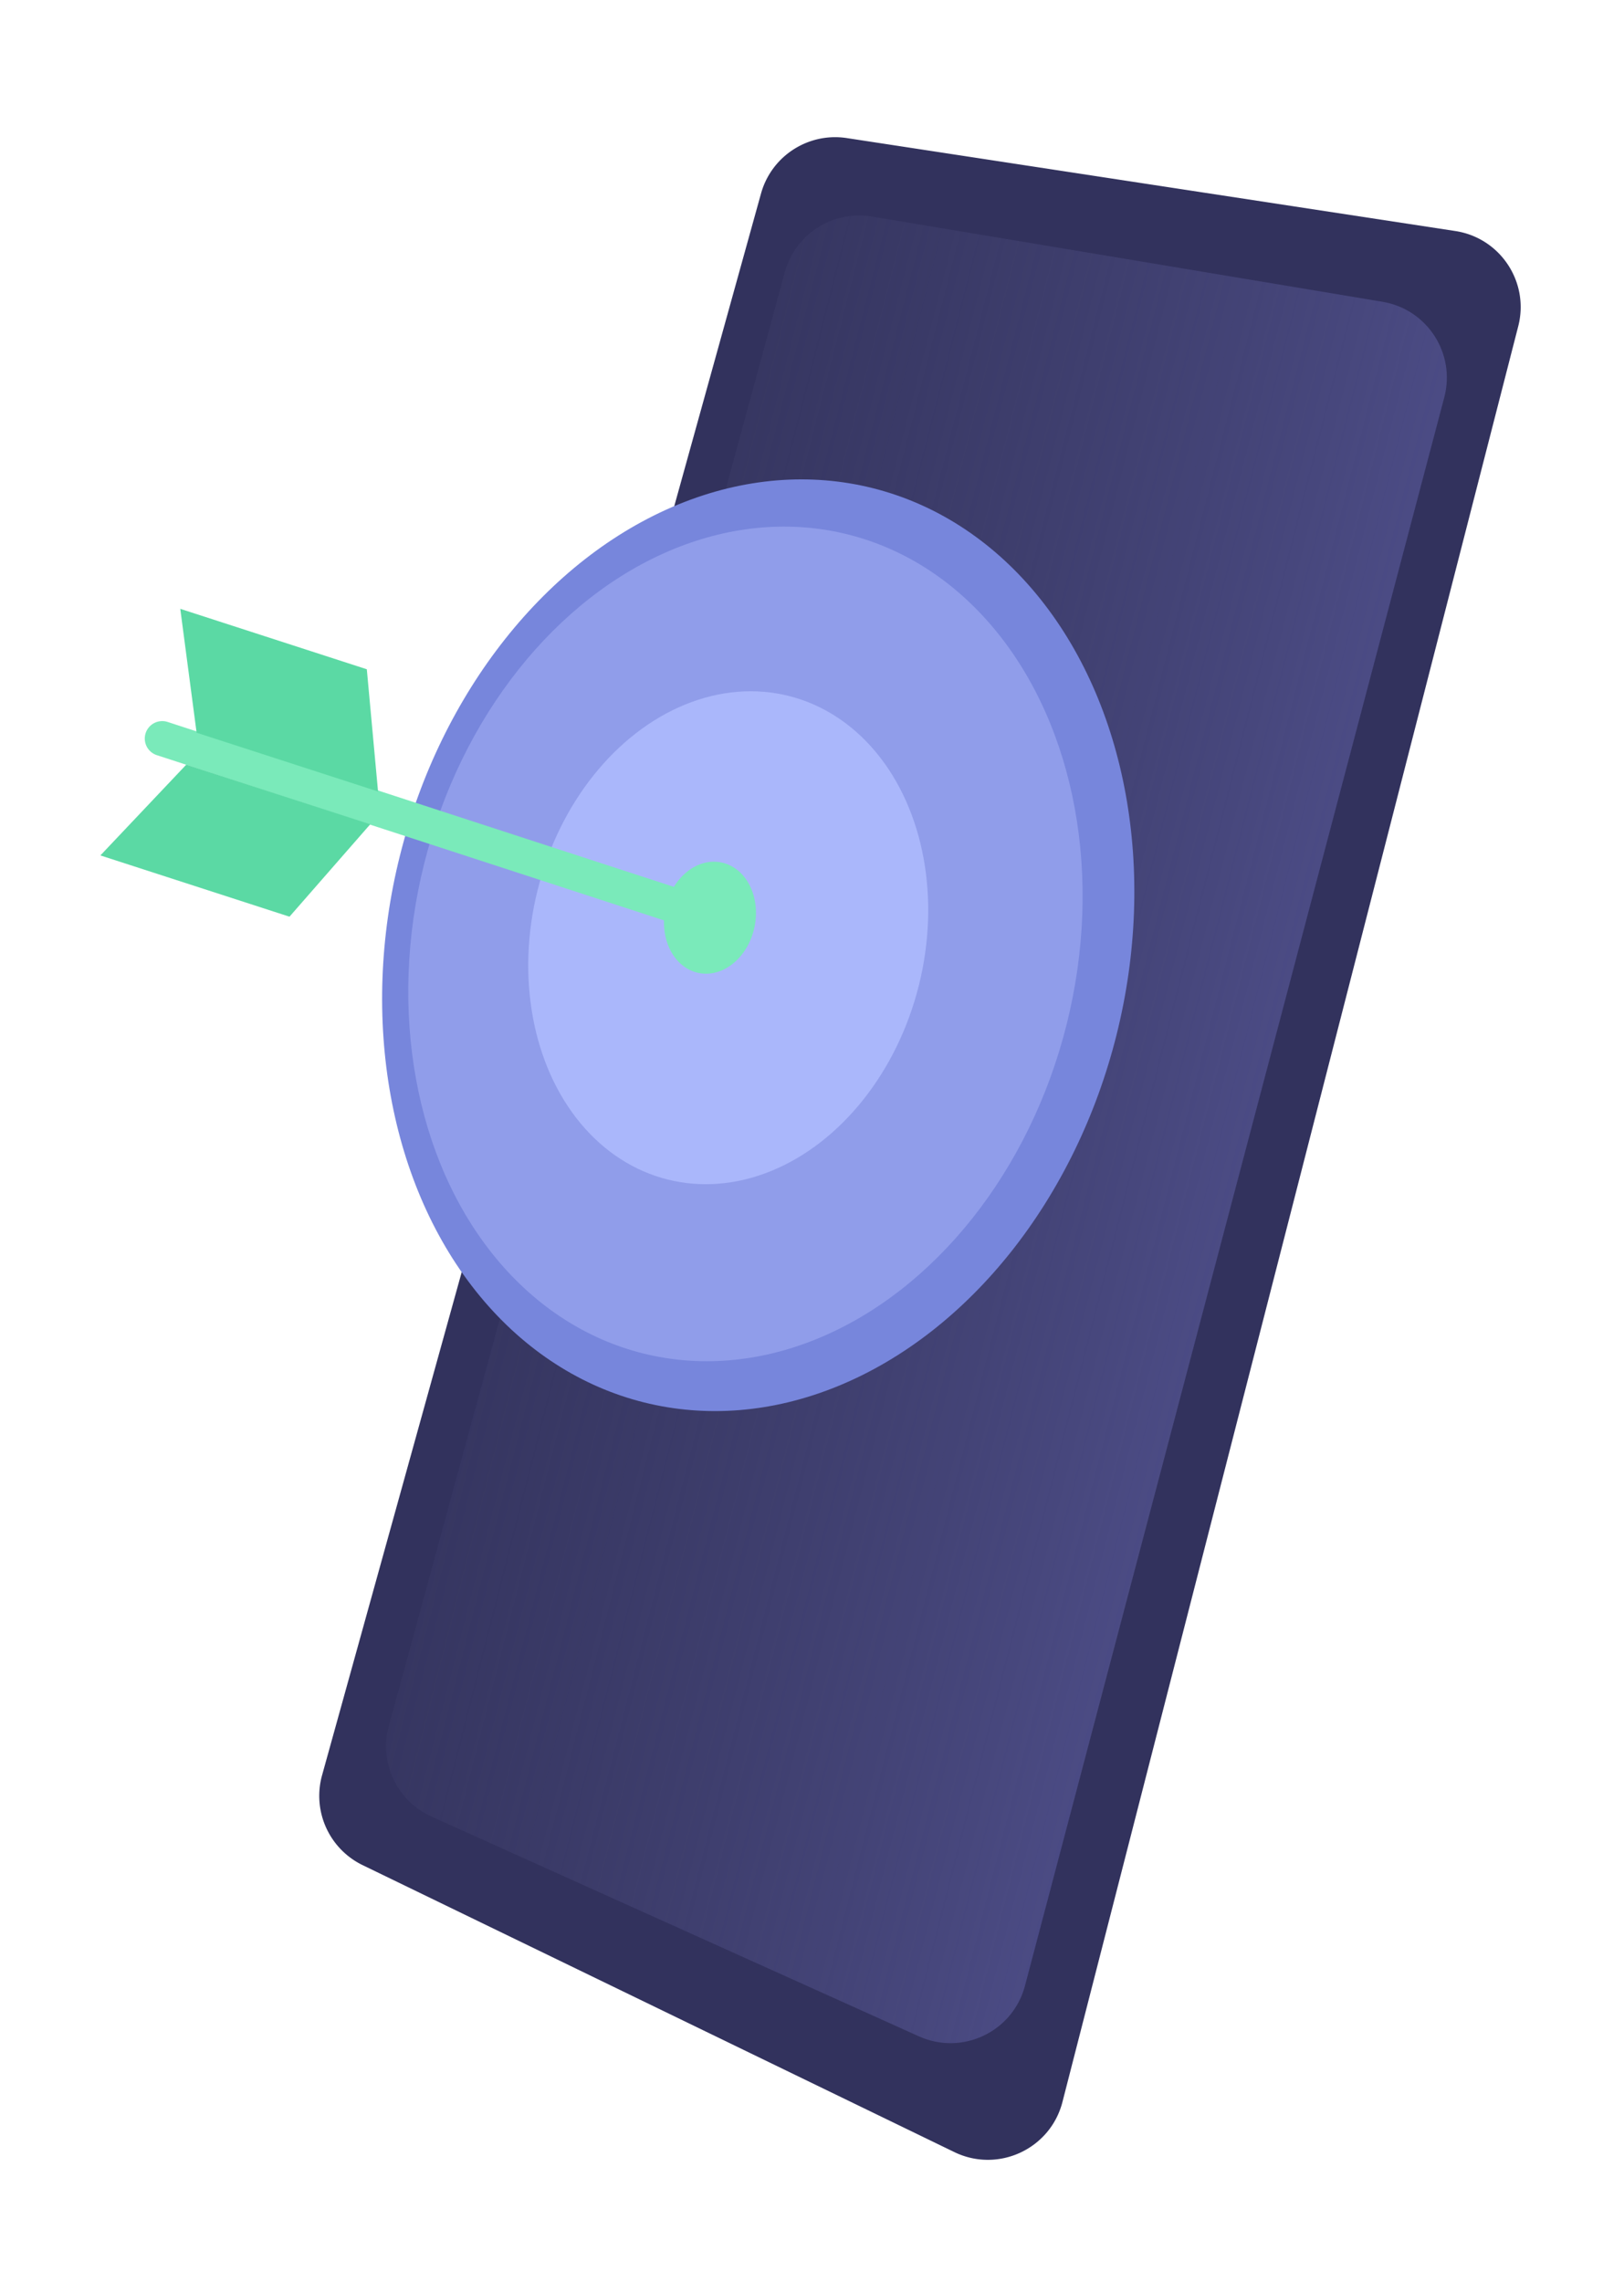
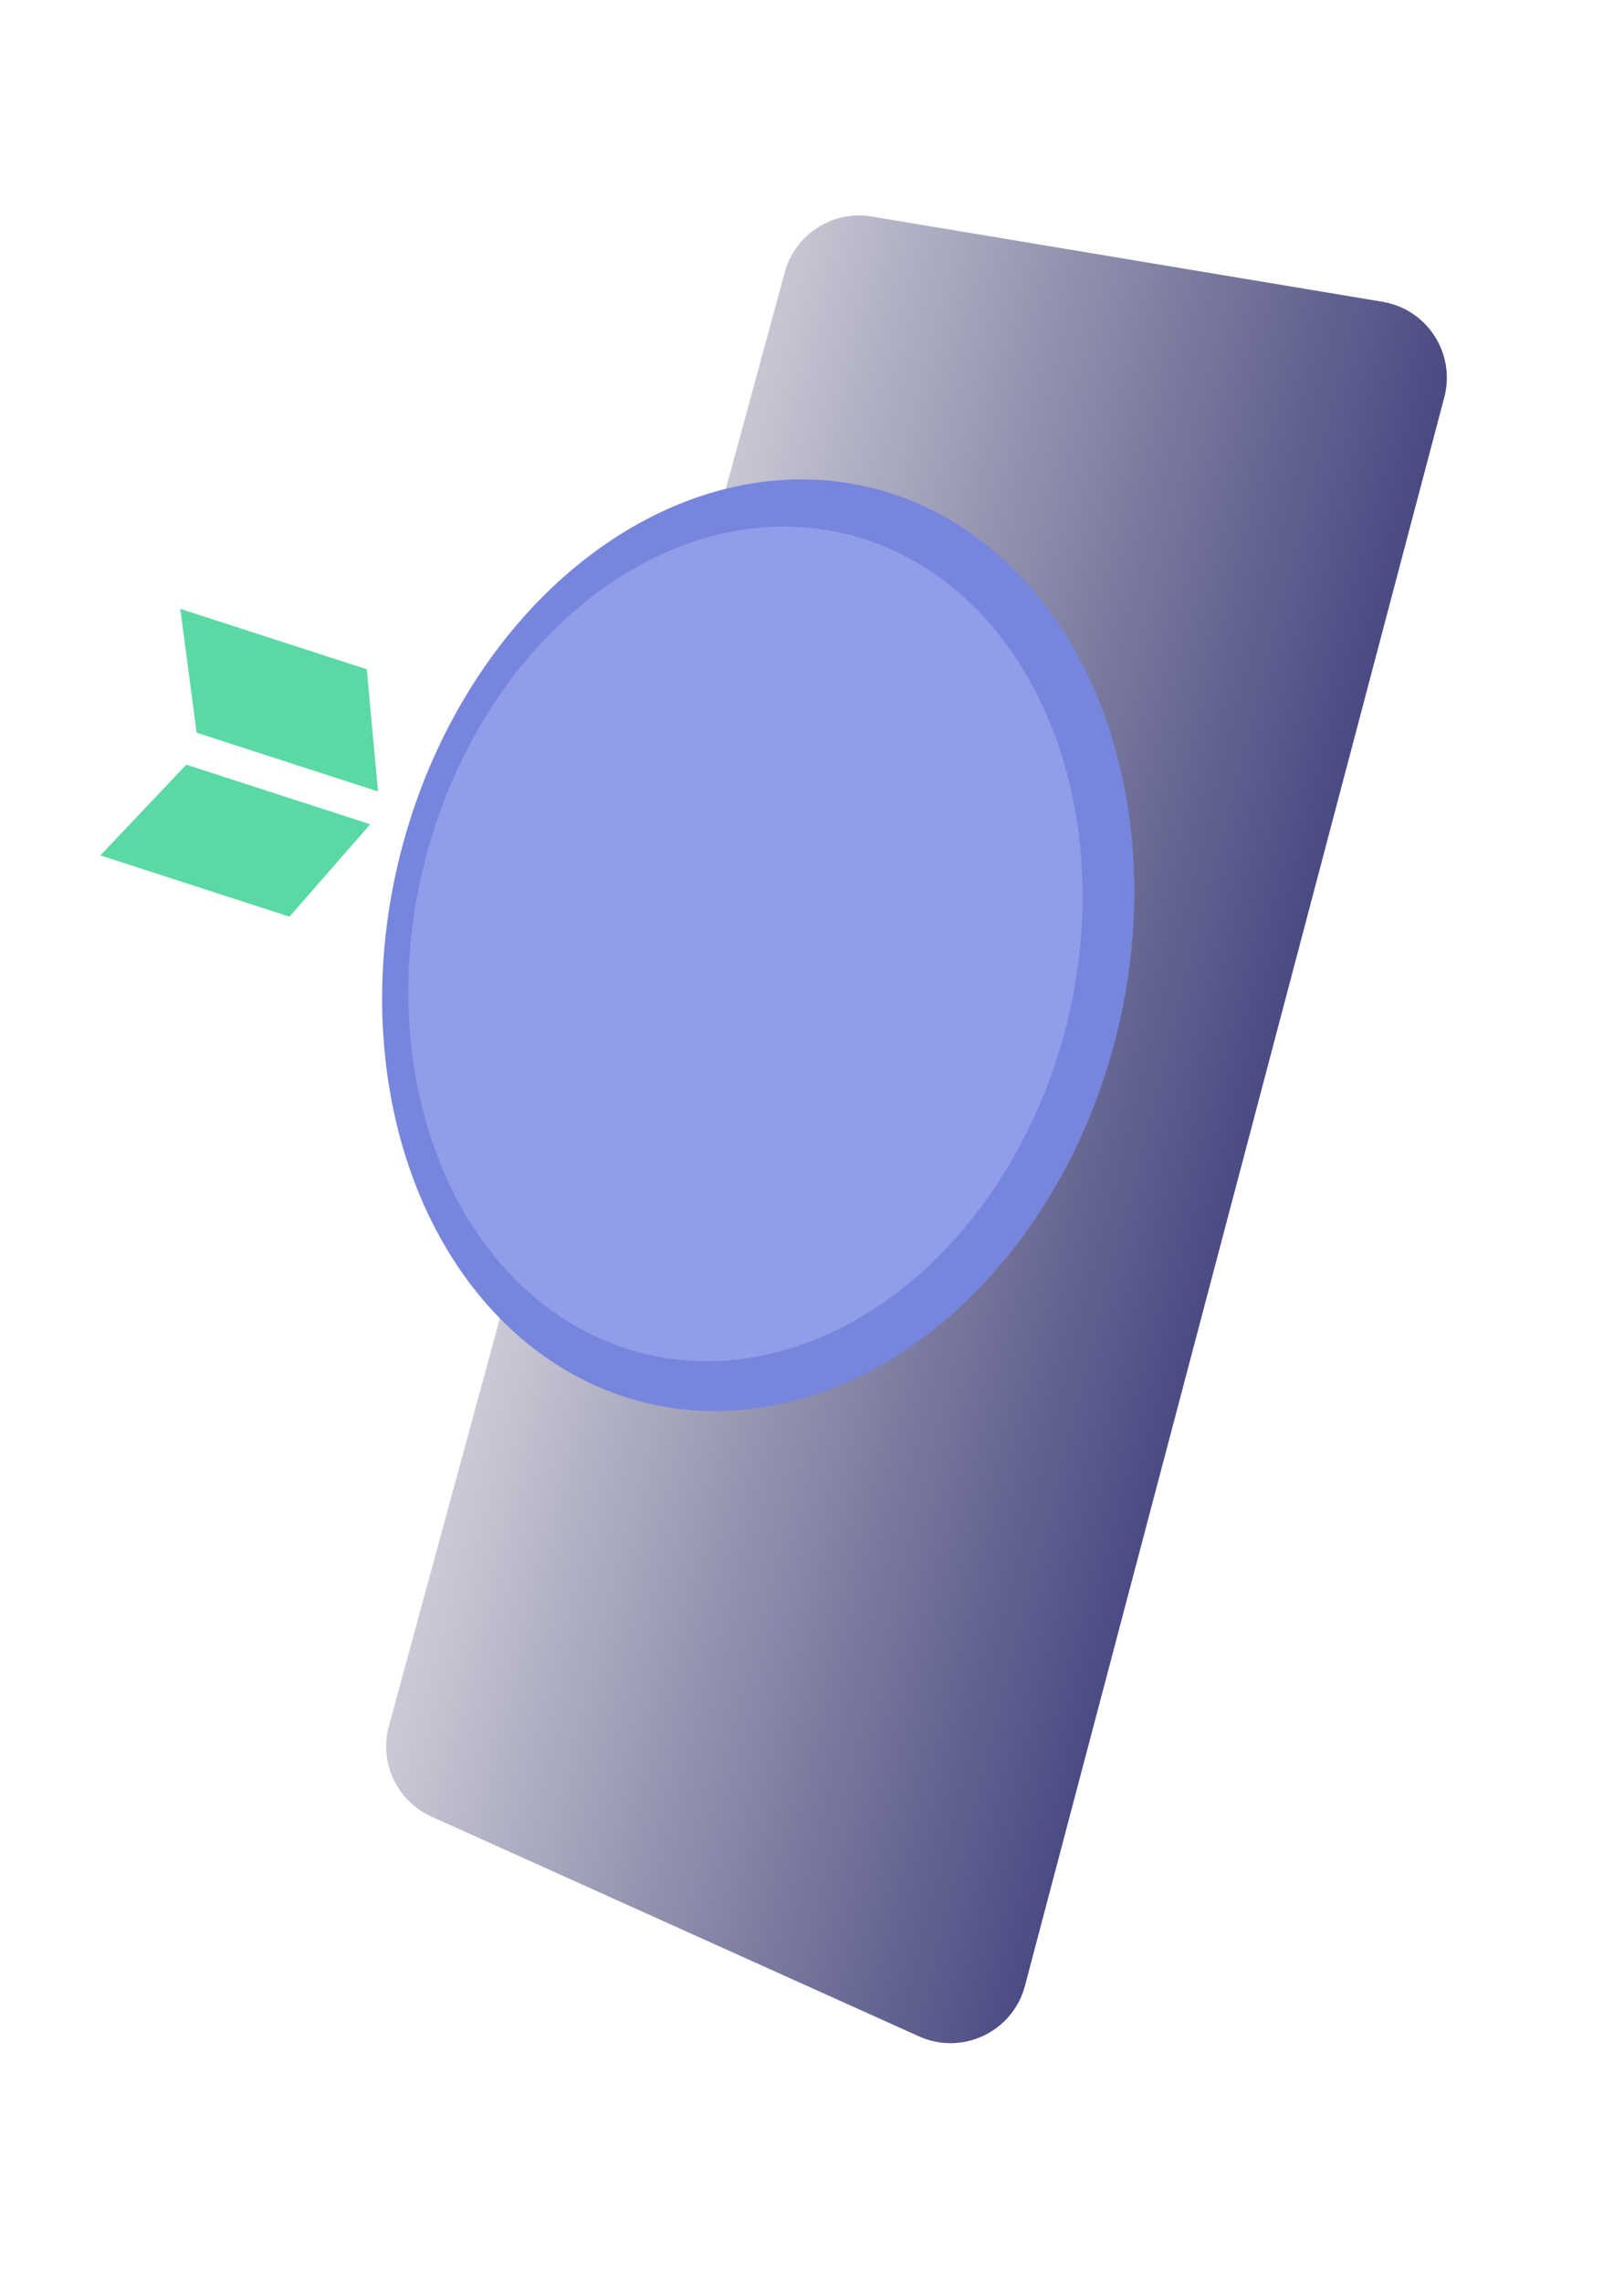
<svg xmlns="http://www.w3.org/2000/svg" width="422" height="593" fill="none">
  <g filter="url(#filter0_d)">
    <g filter="url(#filter1_i)">
-       <path d="M195.748 38.302c2.708-9.758 12.282-15.952 22.292-14.423l158.127 24.155c11.697 1.787 19.294 13.282 16.352 24.743L274.081 534.21c-3.144 12.248-16.722 18.541-28.099 13.023L92.232 472.67a20 20 0 01-10.544-23.344l114.06-411.024z" fill="#32325D" />
-     </g>
+       </g>
    <path d="M198.933 55.737c2.698-9.908 12.461-16.162 22.59-14.471l132.734 22.157c11.616 1.939 19.05 13.445 16.044 24.831L261.338 501.03c-3.155 11.952-16.289 18.209-27.558 13.128L107.112 457.05c-8.965-4.042-13.661-14-11.077-23.488L198.933 55.737z" fill="url(#paint0_linear)" />
  </g>
  <ellipse cx="197.028" cy="245.629" rx="95.975" ry="122.451" transform="rotate(14.04 197.028 245.629)" fill="#7786DC" />
  <ellipse cx="193.703" cy="245.285" rx="86.046" ry="109.686" transform="rotate(14.04 193.703 245.285)" fill="#909DEA" />
-   <ellipse cx="189.231" cy="243.679" rx="51.06" ry="64.771" transform="rotate(14.04 189.231 243.679)" fill="#AAB7FB" />
-   <ellipse cx="184.487" cy="238.472" rx="11.82" ry="14.656" transform="rotate(11.735 184.487 238.472)" fill="#7AEABA" />
-   <path d="M37.844 190.522a4.537 4.537 0 015.721-2.915l146.493 47.725-2.796 8.632-146.508-47.729a4.538 4.538 0 01-2.91-5.713z" fill="#7AEABA" />
  <path d="M51.089 190.403l-4.246-32.192 48.474 15.704 2.918 31.761-47.146-15.273zm-2.689 8.3L26.085 222.29l49.138 15.919 20.987-24.018-47.81-15.488z" fill="#5BD9A4" />
  <defs>
    <filter id="filter0_d" x="53.792" y=".821" width="368.024" height="591.5" filterUnits="userSpaceOnUse" color-interpolation-filters="sRGB">
      <feFlood flood-opacity="0" result="BackgroundImageFix" />
      <feColorMatrix in="SourceAlpha" values="0 0 0 0 0 0 0 0 0 0 0 0 0 0 0 0 0 0 127 0" />
      <feOffset dx="5" dy="15" />
      <feGaussianBlur stdDeviation="10" />
      <feColorMatrix values="0 0 0 0 0.108 0 0 0 0 0.108 0 0 0 0 0.129 0 0 0 0.36 0" />
      <feBlend in2="BackgroundImageFix" result="effect1_dropShadow" />
      <feBlend in="SourceGraphic" in2="effect1_dropShadow" result="shape" />
    </filter>
    <filter id="filter1_i" x="65.792" y="2.821" width="331.024" height="554.5" filterUnits="userSpaceOnUse" color-interpolation-filters="sRGB">
      <feFlood flood-opacity="0" result="BackgroundImageFix" />
      <feBlend in="SourceGraphic" in2="BackgroundImageFix" result="shape" />
      <feColorMatrix in="SourceAlpha" values="0 0 0 0 0 0 0 0 0 0 0 0 0 0 0 0 0 0 127 0" result="hardAlpha" />
      <feOffset dx="-3" dy="-3" />
      <feGaussianBlur stdDeviation="5" />
      <feComposite in2="hardAlpha" operator="arithmetic" k2="-1" k3="1" />
      <feColorMatrix values="0 0 0 0 0.751 0 0 0 0 0.766 0 0 0 0 0.804 0 0 0 0.6 0" />
      <feBlend in2="shape" result="effect1_innerShadow" />
    </filter>
    <linearGradient id="paint0_linear" x1="326.259" y1="253.724" x2="87.837" y2="192.785" gradientUnits="userSpaceOnUse">
      <stop stop-color="#4B4B84" />
      <stop offset="1" stop-color="#3E3E65" stop-opacity="0" />
    </linearGradient>
  </defs>
</svg>